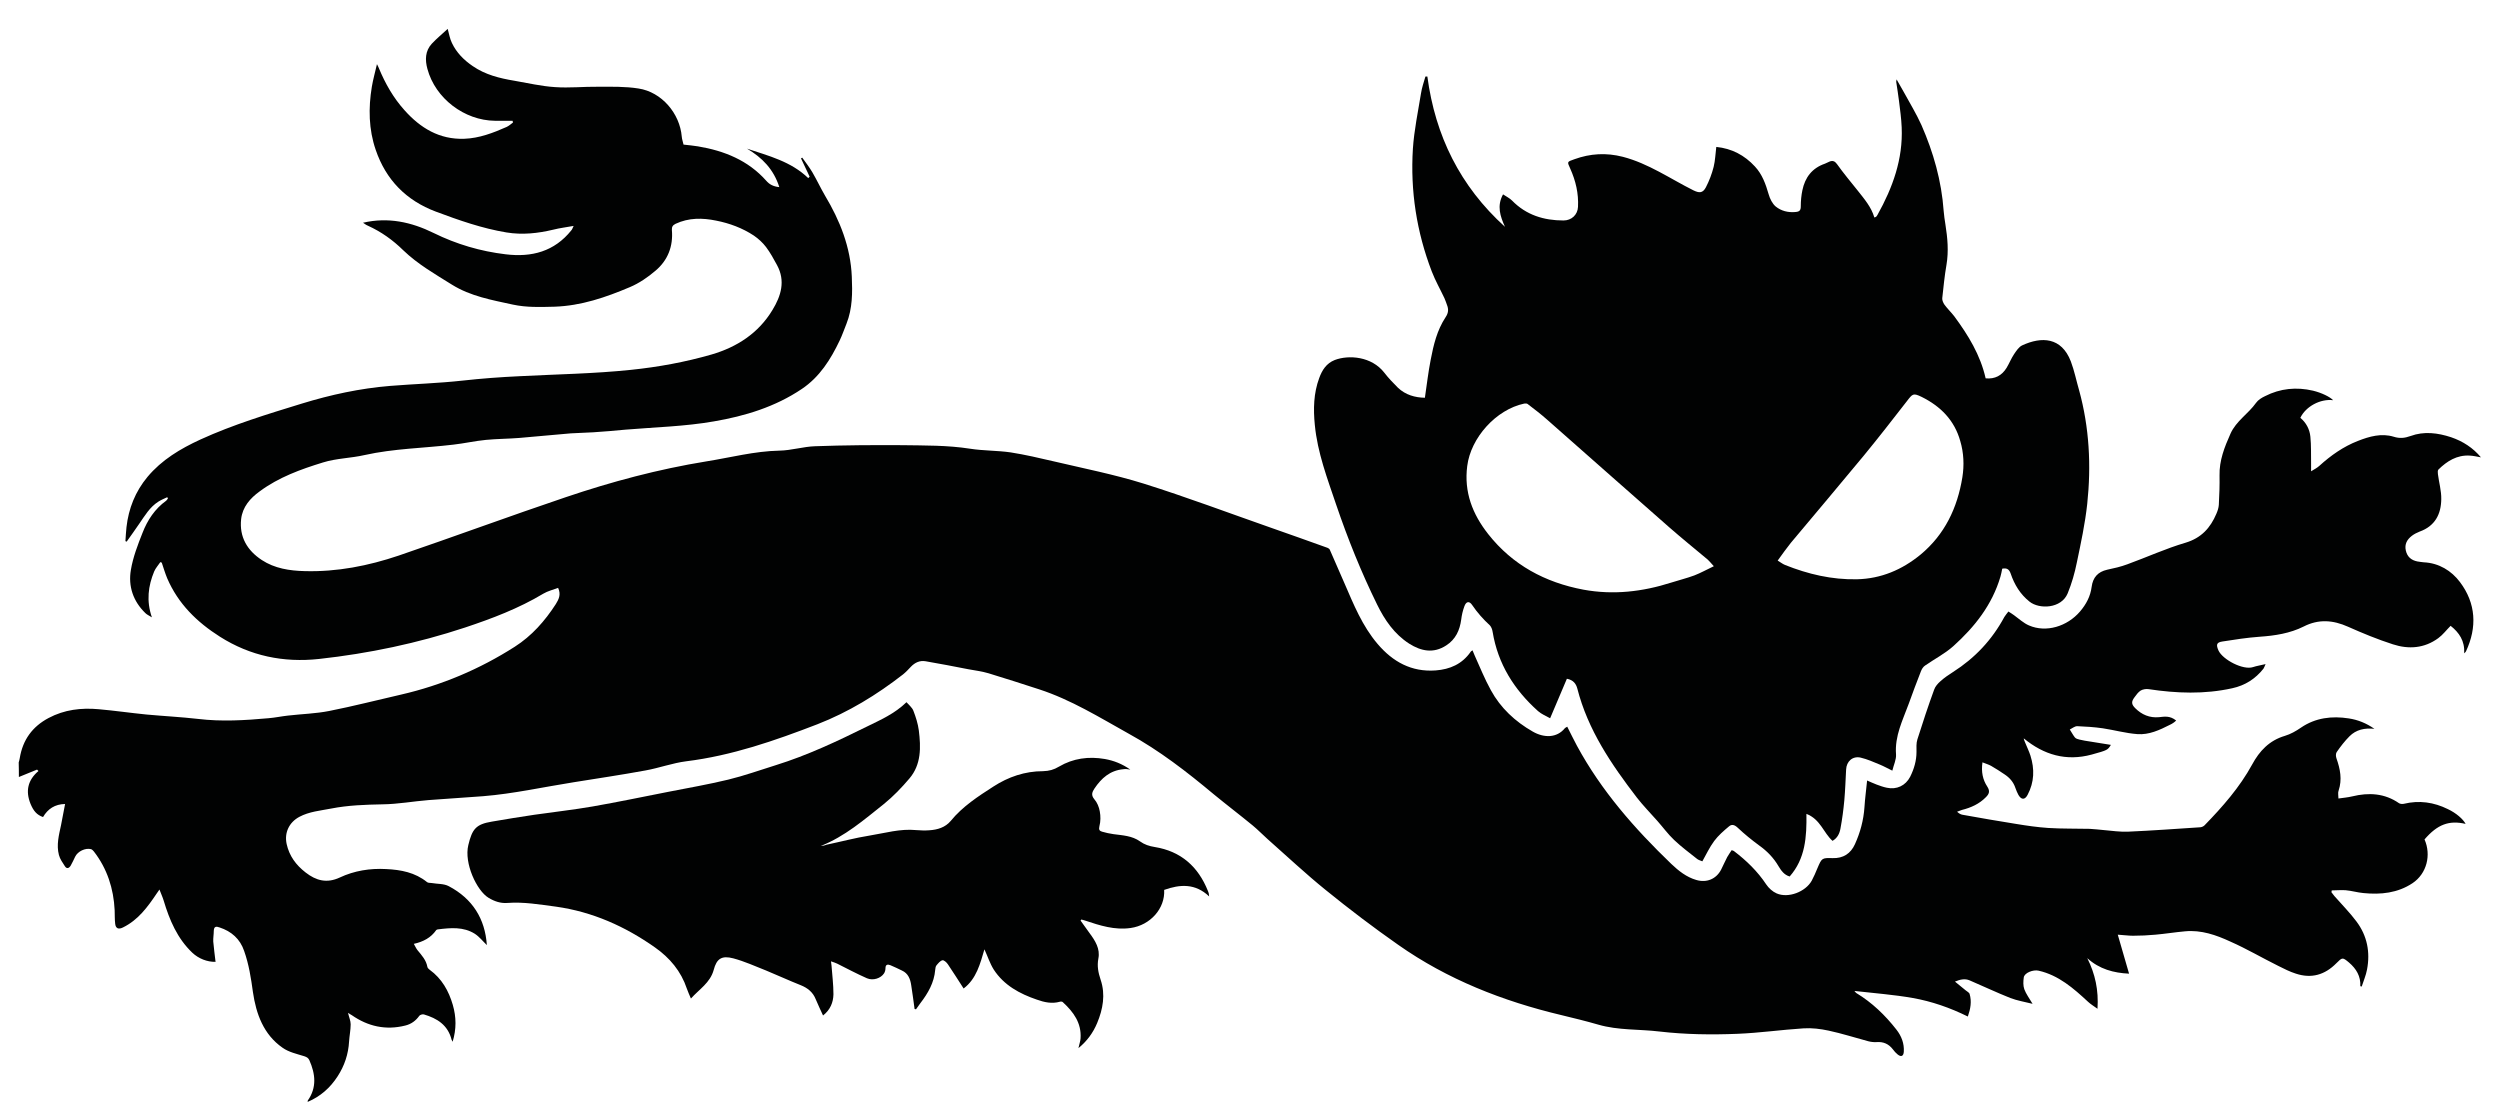
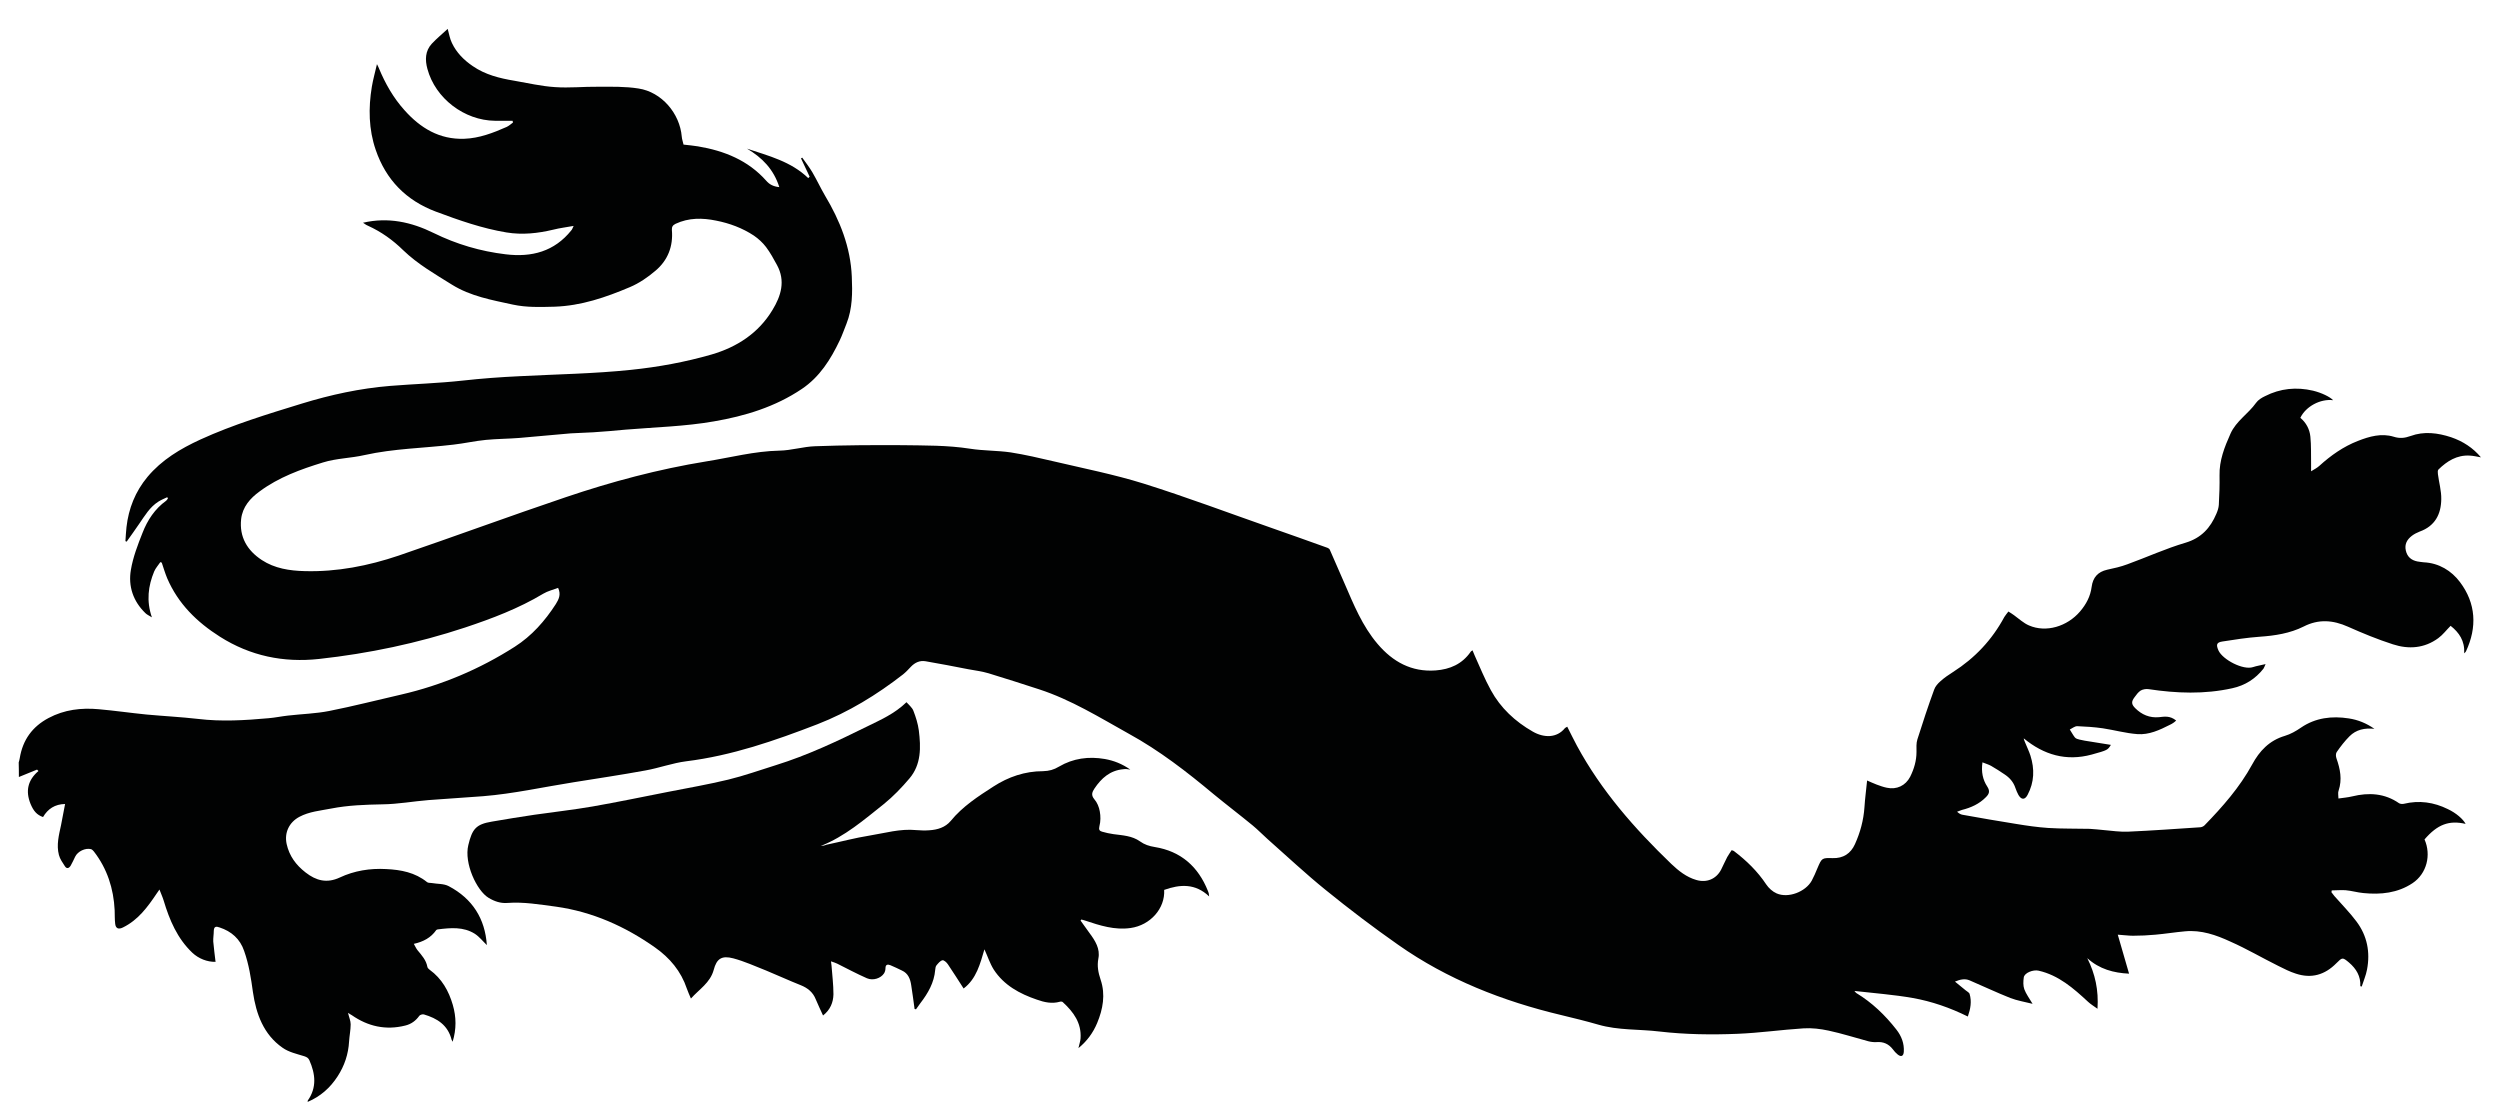
<svg xmlns="http://www.w3.org/2000/svg" version="1.1" id="Слой_1" x="0px" y="0px" viewBox="0 180 1417.3 630.8" xml:space="preserve">
  <style type="text/css"> .st0{fill:#010202;} </style>
  <g id="PPmK3U.tif">
    <g>
      <path class="st0" d="M10.7,620.5c3.4-1.4,6.9-2.8,10.3-4.2c0.3,0.3,0.5,0.5,0.8,0.8c-6.1,5.2-7.4,11.4-4.5,18.6 c1.7,4.1,3.6,6.3,7.1,7.5c2.7-4.6,6.7-7.3,12.5-7.4c-0.8,4.2-1.5,8.1-2.3,12c-1.2,5.6-2.7,11.2-1.2,16.9c0.6,2.3,2.1,4.4,3.4,6.4 c1.1,1.7,2.4,1.1,3.3-0.4c0.9-1.6,1.7-3.3,2.5-5c1.5-3.1,5.8-5.1,9-4.3c0.6,0.2,1.2,0.8,1.6,1.3c7.6,9.8,11.2,21.1,11.8,33.3 c0.1,2.6,0,5.2,0.3,7.7c0.3,2.8,2,3.3,4.4,2.1c8.6-4.2,14-11.6,19.1-19.2c0.4-0.6,0.8-1.1,1.6-2.3c0.9,2.4,1.8,4.3,2.4,6.3 c3.3,11,7.7,21.4,16.2,29.5c3.6,3.4,8.5,5.3,13.2,5.2c-0.4-3.8-1-7.7-1.3-11.5c-0.1-2,0.3-4.1,0.3-6.1c0.1-2.6,1.4-2.6,3.3-1.9 c6.7,2.2,11.6,6.5,13.9,13.3c2.7,7.6,3.9,15.4,5,23.4c1.8,12.3,6,24,16.8,31.5c3.5,2.5,8.1,3.5,12.3,4.8c1.5,0.5,2.3,1,2.9,2.3 c3.4,7.7,4.3,15.4-0.9,22.8c-0.1,0.1,0,0.3-0.1,0.8c7.3-3.1,12.8-8,17-14.5c3.9-6,6.1-12.6,6.5-19.8c0.2-3.2,0.9-6.5,0.9-9.7 c0-2-0.9-3.9-1.5-6.5c1,0.7,1.6,1,2.1,1.3c9.2,6.4,19.3,8.7,30.4,5.9c3.3-0.8,5.9-2.7,7.9-5.5c0.4-0.6,1.9-1,2.6-0.8 c7.5,2.2,13.6,6,15.7,14.3c0.1,0.3,0.3,0.6,0.6,1.2c2.2-7.2,2.1-14,0.1-20.9c-2.3-7.9-6.2-14.9-13.1-19.9c-0.5-0.4-1.2-1-1.3-1.6 c-0.7-3.9-3.2-6.6-5.6-9.5c-0.8-1-1.3-2.2-2.1-3.6c5.4-1.2,9.7-3.5,12.7-7.8c0.2-0.2,0.6-0.4,0.9-0.4c7.2-0.9,14.5-1.6,21,2.5 c2.6,1.7,4.6,4.3,6.8,6.4c-1-14.9-8.1-26.3-21.6-33.4c-2.8-1.5-6.5-1.2-9.8-1.8c-0.8-0.1-1.9,0-2.5-0.5c-6.8-5.5-14.8-7-23.2-7.4 c-9.1-0.5-18,0.9-26.3,4.8c-7.3,3.4-13.4,1.8-19.4-2.9c-5.4-4.2-9.2-9.3-10.7-16.1c-1.4-6.4,1.4-12.3,7.2-15.4 c5.6-3,11.9-3.5,18-4.7c9.7-1.9,19.4-2.2,29.2-2.4c8.7-0.1,17.3-1.7,26-2.4c10.3-0.8,20.6-1.4,30.9-2.2 c17.3-1.4,34.2-5.2,51.3-7.9c13.6-2.2,27.2-4.2,40.8-6.7c7.8-1.4,15.3-4.2,23.1-5.2c25.9-3.2,50.3-11.7,74.4-21 c17.7-6.9,33.7-16.7,48.6-28.3c1.6-1.3,3-2.8,4.4-4.3c2.3-2.4,5.1-3.7,8.4-3.1c8,1.4,16.1,2.9,24.1,4.5c3.8,0.7,7.8,1.2,11.5,2.3 c9.6,2.9,19.1,6,28.7,9.1c18.1,5.9,34.2,15.9,50.7,25.1c17.5,9.6,33.1,21.7,48.3,34.4c7.3,6,14.8,11.7,22.1,17.7 c2.9,2.4,5.5,5.1,8.3,7.6c11,9.7,21.7,19.8,33.1,29c13.3,10.8,27,21.2,41,31c28,19.7,59.4,32,92.6,39.9c7,1.7,14,3.4,20.9,5.4 c11.4,3.3,23.1,2.5,34.7,3.9c14.7,1.7,29.5,1.9,44.2,1.3c12.5-0.5,25-2.3,37.5-3.1c4.7-0.3,9.6,0.3,14.2,1.3 c7.5,1.6,14.9,4,22.4,6c1.5,0.4,3.2,0.6,4.7,0.5c3.9-0.3,6.9,1,9.3,4.1c0.8,1.1,1.7,2.1,2.7,2.9c2,1.6,3.3,1,3.5-1.5 c0.3-4.7-1.3-8.9-4.2-12.6c-6.4-8.2-13.8-15.3-22.7-20.7c-0.3-0.2-0.5-0.5-1.1-1.2c11.4,1.3,22.3,2.1,33.1,4 c10.7,1.9,21.1,5.5,31.2,10.5c1.5-4.3,2.3-8.5,1-12.8c-0.2-0.8-1.5-1.4-2.3-2.1c-1.8-1.5-3.7-3-6-4.9c3.1-1.3,5.7-1.8,8.3-0.7 c7.7,3.3,15.3,6.9,23.1,10c3.9,1.5,8.2,2.2,12.6,3.3c-1.9-3.2-3.7-5.6-4.7-8.3c-0.7-2-0.6-4.4-0.3-6.6c0.3-2.7,5.4-4.6,8.4-3.9 c11.4,2.6,19.8,10,28,17.6c1.5,1.4,3.3,2.5,5.4,4c0.7-10.5-1.3-19.8-5.8-28.7c6.9,6.3,15.1,8.4,23.7,8.8 c-2.1-7.2-4.1-14.3-6.4-22.1c3.4,0.2,6,0.6,8.6,0.6c4.3,0,8.5-0.2,12.8-0.6c5.6-0.5,11.1-1.4,16.7-1.9c9.2-0.9,17.7,2.1,25.7,5.8 c9.3,4.1,18.1,9.3,27.2,13.8c3.2,1.6,6.5,3.3,10,4.4c8.8,2.9,16.4,0.7,22.9-5.9c3.4-3.4,3.5-3.5,7.2-0.4c4.1,3.5,6.7,7.8,6.4,13.4 c0.3,0.1,0.5,0.1,0.8,0.2c1-3.2,2.4-6.3,3-9.6c1.9-9.9,0.1-19.2-6-27.3c-3.8-5.1-8.3-9.6-12.5-14.4c-0.6-0.7-1.2-1.5-1.7-2.2 c0.1-0.3,0.2-0.7,0.2-1c2.6,0,5.3-0.3,7.9-0.1c3.4,0.3,6.7,1.3,10,1.6c9.9,1,19.5,0,27.9-5.6c8.1-5.4,10.7-16,6.8-24.8 c7.3-8.5,13.9-11,23.3-8.8c-1.4-2.7-5.4-6.2-10.1-8.4c-7.9-3.9-16.2-5.1-24.9-3c-0.8,0.2-2,0.1-2.7-0.3 c-8.2-5.7-17.2-6.2-26.6-3.9c-2.5,0.6-5,0.8-7.8,1.2c0-1.8-0.4-3.3,0.1-4.5c2.1-6.3,0.9-12.2-1.2-18.2c-0.4-1.1-0.5-2.7,0.1-3.6 c2.2-3.2,4.6-6.3,7.3-9c3.7-3.7,8.5-4.8,14.1-4.2c-4.6-3.2-9.3-5.1-14.5-5.9c-9.6-1.5-18.9-0.4-27.1,5.2c-2.9,2-5.9,3.7-9.2,4.7 c-8.8,2.6-14.4,8.6-18.5,16.2c-7.1,13-16.8,24-27,34.5c-0.6,0.6-1.5,1-2.3,1.1c-13.7,0.9-27.3,1.9-41,2.5 c-4.6,0.2-9.2-0.5-13.8-0.9c-2.7-0.2-5.3-0.6-8-0.7c-7.8-0.2-15.7,0-23.5-0.5c-6.1-0.4-12.2-1.3-18.3-2.3 c-10.2-1.6-20.3-3.4-30.4-5.2c-1-0.2-1.9-0.7-3-1.7c0.9-0.3,1.8-0.7,2.7-1c5.2-1.3,9.9-3.4,13.7-7.3c1.8-1.8,2.4-3.4,0.7-6 c-2.5-3.8-3.5-8.3-2.7-13.7c1.9,0.8,3.5,1.2,4.9,2c2.6,1.5,5.1,3.1,7.6,4.8c2.9,1.9,5.1,4.4,6.2,7.8c0.5,1.3,1,2.7,1.7,3.9 c1.7,2.9,3.7,2.8,5.2-0.1c3.8-7.2,4-14.6,1.6-22.2c-0.8-2.5-2-4.9-3-7.4c-0.3-0.8-0.7-1.5-0.8-2.4c11.4,9.4,24.1,13.1,38.5,9.2 c9.1-2.5,9.1-2.6,10.9-5.5c-4.1-0.7-8-1.3-11.8-1.9c-2-0.3-4-0.6-6-1.1c-0.9-0.2-2-0.5-2.6-1.2c-1.1-1.4-1.9-3-2.9-4.5 c1.4-0.7,2.8-1.9,4.2-1.9c4.8,0.2,9.7,0.5,14.5,1.2c6.6,1,13,2.8,19.6,3.3c6.6,0.5,12.6-2.3,18.5-5.3c1.3-0.6,2.5-1.4,3.5-2.4 c-3.6-2.9-6.7-2.2-9.7-1.9c-5.3,0.5-9.8-1.4-13.5-5.1c-2.2-2.2-2.3-3.7-0.4-6.2c1-1.4,2.1-2.9,3.5-3.8c1.2-0.7,3-1,4.4-0.8 c15.9,2.4,31.7,3,47.5-0.5c7.3-1.6,13.1-5.3,17.7-11.1c0.4-0.6,0.6-1.3,1.2-2.6c-2.8,0.7-5,1-7.1,1.7c-5.6,1.9-17.2-4.2-19.6-9.4 c-1.4-3.2-1.2-4.6,2.2-5.1c7-1.1,14.1-2.2,21.1-2.7c8.7-0.6,17.2-1.9,25-5.8c8.4-4.3,16.6-3.7,25.1,0.1c8.3,3.7,16.8,7.2,25.5,10 c8.9,2.9,17.8,2.3,25.7-3.5c2.6-1.9,4.6-4.6,7-7c4.8,3.8,8.1,8.5,7.7,15.6c0.5-0.5,0.8-0.7,1-1.1c6.4-13.7,5.7-27.2-3.4-39.3 c-4.8-6.4-11.9-10.8-20.5-11.2c-1.2-0.1-2.5-0.3-3.7-0.5c-3.4-0.7-5.7-2.6-6.5-6.2c-0.8-3.6,0.7-6.2,3.4-8.3 c1.3-1,2.9-1.8,4.4-2.4c8.7-3.1,12.2-9.8,12.3-18.4c0.1-4.7-1.3-9.4-1.9-14.2c-0.1-0.9-0.2-2.1,0.3-2.6c4.9-4.8,10.5-8.3,17.7-7.9 c2.1,0.1,4.2,0.6,6.4,1c-4.5-5.4-10.2-9.1-16.9-11.4c-7.6-2.5-15.4-3.5-23-0.7c-3.4,1.2-6.1,1.5-9.6,0.4 c-6.9-2.1-13.7-0.2-20.3,2.4c-8.2,3.2-15.3,8.2-21.8,14.1c-1.2,1.1-2.7,1.9-4.7,3.1c0-1.9,0-3.2,0-4.5c-0.1-5,0.1-10.1-0.4-15.1 c-0.4-4.2-2.4-8-5.7-10.7c3.1-6.5,11.4-10.9,18.6-10c-1.8-1.9-6.5-4.2-11.4-5.4c-9.4-2.2-18.6-1.3-27.2,3.1 c-1.9,0.9-3.9,2.1-5.1,3.8c-4.4,6.2-11.3,10.3-14.5,17.5c-3.4,7.6-6.4,15.2-6.2,23.7c0.1,5.5-0.1,11-0.4,16.6 c-0.1,1.7-0.7,3.5-1.4,5.1c-3.4,8-8.5,13.7-17.5,16.4c-11.2,3.3-21.9,8.2-32.9,12.2c-3.7,1.4-7.7,2.3-11.5,3.1 c-5.3,1.2-8.1,4.4-8.8,9.7c-0.7,5.4-3.1,9.9-6.6,14c-7.3,8.5-19.2,12.1-28.9,7.9c-3.1-1.3-5.7-3.8-8.5-5.8c-1-0.7-2-1.4-3.2-2.1 c-0.9,1.2-1.7,2.1-2.3,3.1c-7,13-16.7,23.3-29.1,31.2c-2.5,1.6-4.9,3.2-7.1,5.2c-1.5,1.3-3,3-3.6,4.8c-3.4,9.3-6.5,18.7-9.5,28.2 c-0.7,2.2-0.5,4.7-0.5,7.1c0,5-1.4,9.7-3.6,14.1c-2.6,5-7.6,7.4-13.2,6.2c-2-0.4-3.9-1.1-5.8-1.8c-1.8-0.7-3.6-1.5-5.4-2.3 c-0.5,5.2-1.2,10.2-1.5,15.1c-0.5,7.4-2.4,14.4-5.4,21c-2.4,5.3-6.6,8.1-12.7,7.9c-6.1-0.2-6.1,0-8.6,5.8c-1,2.4-2,4.8-3.2,7 c-3.5,6.3-13.3,10.1-19.9,7.2c-2.3-1-4.5-3-5.9-5.1c-4.9-7.4-11.2-13.5-18.3-18.9c-0.3-0.2-0.6-0.3-1.3-0.5 c-0.8,1.3-1.8,2.6-2.5,3.9c-1.2,2.3-2.3,4.8-3.5,7.2c-2.8,5.3-8.2,7.5-14,5.8c-5.6-1.6-10.1-5.2-14.2-9.1 c-20.8-20-39.7-41.5-53.5-67c-1.9-3.5-3.6-7.1-5.5-10.8c-0.5,0.3-1,0.5-1.3,0.8c-4.6,5.7-11.9,5.6-18.2,2 c-10-5.7-18.3-13.4-23.8-23.5c-3.5-6.3-6.2-13.1-9.2-19.7c-0.4-0.9-0.7-1.8-1.2-2.9c-0.5,0.4-0.9,0.5-1.1,0.9 c-4.8,6.9-11.7,9.9-19.8,10.5c-13.7,1-24.3-4.9-32.9-15c-8.7-10.2-13.6-22.4-18.8-34.4c-2.8-6.3-5.5-12.7-8.3-19 c-0.2-0.5-0.8-0.9-1.3-1.1c-10.7-3.8-21.4-7.7-32.1-11.4c-24-8.4-47.9-17.4-72.1-25c-16.7-5.2-33.9-8.6-50.9-12.6 c-8.1-1.9-16.3-3.8-24.5-5.1c-7.6-1.1-15.5-0.9-23.1-2.1c-12.8-2-25.7-1.8-38.6-2c-16.4-0.1-32.7,0-49.1,0.6 c-6.8,0.2-13.6,2.4-20.4,2.5c-14.1,0.3-27.6,3.9-41.4,6.1c-27.1,4.4-53.7,11.5-79.7,20.3c-31.7,10.7-63.1,22.3-94.7,33.1 c-17.2,5.8-34.9,9.3-53.2,8.8c-8.6-0.2-17.1-1.5-24.4-6.3c-8.2-5.4-12.8-13-11.7-23.2c0.8-6.9,5.1-11.8,10.5-15.7 c10.8-8,23.2-12.5,35.9-16.4c7.7-2.4,15.8-2.4,23.6-4.2c16.6-3.7,33.6-3.9,50.3-5.9c6.2-0.7,12.3-2.1,18.5-2.7 c6.3-0.6,12.6-0.6,18.9-1.1c9.7-0.8,19.5-1.8,29.2-2.6c4.2-0.3,8.5-0.3,12.7-0.6c6.1-0.4,12.2-0.9,18.3-1.5 c16.7-1.4,33.7-1.8,50.2-4.7c17.5-3,34.7-8.2,49.8-18.4c10.1-6.8,16.3-16.7,21.4-27.4c1.5-3.1,2.6-6.4,3.9-9.6 c3.4-8.6,3.4-17.6,3-26.6c-0.7-16.8-6.7-31.8-15.2-46c-2.5-4.3-4.6-8.8-7.1-13.1c-1.7-2.9-3.8-5.6-5.8-8.4 c-0.2,0.1-0.5,0.3-0.7,0.4c1.6,3.5,3.3,6.9,4.9,10.4c-0.3,0.3-0.5,0.5-0.8,0.8c-9.7-9.4-22.4-12.6-34.7-16.7 c8.6,5.1,15.1,11.7,18.3,21.8c-3.4-0.3-5.7-1.6-7.4-3.6c-10.3-11.6-23.8-17-38.7-19.5c-2.6-0.4-5.3-0.7-8.2-1 c-0.3-1.5-0.9-3-1-4.5c-1.1-13.2-11.4-25.3-24.5-27.3c-7.5-1.2-15.2-1-22.9-1c-8.2-0.1-16.4,0.8-24.6,0.2 c-7.7-0.5-15.3-2.3-22.9-3.6c-8.4-1.4-16.5-3.4-23.6-8.3c-5-3.4-9.2-7.6-11.8-13.1c-1.2-2.4-1.6-5.2-2.4-8c-3,2.8-6.2,5.4-9,8.4 c-3.8,4.1-3.9,9.2-2.5,14.3c4.5,16.7,20.9,29.2,38.3,29.4c3.3,0,6.7,0,10,0c0.1,0.3,0.1,0.7,0.2,1c-1.2,0.9-2.3,1.9-3.6,2.5 c-7.7,3.4-15.5,6.4-24,6.7c-14.1,0.5-24.9-6.1-33.9-16.2c-6.3-7-10.9-15.1-14.5-23.8c-0.2-0.6-0.5-1.1-1.1-2.3 c-1.1,4.7-2.2,8.7-2.9,12.8c-2,12.1-1.8,24.2,2.2,35.8c5.8,17,17.3,28.7,34.1,35c13.1,4.9,26.2,9.5,40,11.8 c9.1,1.5,17.9,0.5,26.7-1.6c3.5-0.9,7.1-1.3,11.4-2.1c-0.6,1.2-0.8,2-1.3,2.5c-9.6,12-22.4,15.4-37.2,13.6 c-14.3-1.7-27.9-5.7-40.9-12.1c-12.6-6.2-25.8-9.1-40-5.8c0.9,0.6,1.8,1.3,2.8,1.7c7.5,3.4,14.1,8.1,20,13.9 c8.2,7.9,18,13.5,27.6,19.5c10.6,6.6,22.6,8.7,34.5,11.3c7.9,1.7,15.6,1.4,23.6,1.2c15.2-0.5,29.1-5.3,42.8-11.1 c5.2-2.2,10.2-5.6,14.5-9.3c7-5.9,10.1-13.8,9.3-23.1c-0.1-1.8,0.5-2.7,2.1-3.5c7.5-3.5,15.2-3.4,23-1.8 c7.6,1.5,14.9,4.2,21.4,8.5c2.6,1.8,5,4,6.9,6.5c2.4,3.2,4.3,6.7,6.2,10.2c4.9,9,2.3,17.5-2.6,25.5c-7.9,13.1-20.1,21-34.5,25.2 c-14.9,4.3-30.2,7.1-45.7,8.7c-21,2.2-42.1,2.5-63.1,3.6c-10.8,0.5-21.6,1.3-32.4,2.5c-13.6,1.5-27.3,1.9-41,3 c-17.1,1.4-33.7,5-50,10c-19.5,6-39,11.9-57.6,20.4c-11.3,5.2-21.9,11.5-30,21.2c-6.9,8.3-10.7,17.9-11.9,28.5 c-0.3,2.6-0.4,5.2-0.6,7.9c0.2,0.1,0.5,0.2,0.7,0.3c2.4-3.4,4.8-6.7,7.1-10.1c3.2-4.6,6-9.5,10.9-12.6c1.6-1,3.3-1.7,5-2.5 c0.1,0.2,0.3,0.4,0.4,0.7c-0.3,0.4-0.6,1-1,1.3c-6.4,4.6-10.6,11-13.4,18.2c-2.7,6.8-5.4,13.8-6.6,21c-1.6,9.3,1.3,17.8,8.2,24.5 c0.9,0.9,2.1,1.4,3.7,2.4c-3.2-9.3-2.1-17.8,1.3-26c0.8-1.9,2.3-3.5,3.5-5.3c0.3,0.1,0.5,0.2,0.8,0.3c1,3,1.9,6,3.1,8.9 c6.2,14.4,16.8,24.8,29.9,33.1c17.2,10.9,36,14.8,56.2,12.6c28.2-3.1,55.8-8.9,82.7-17.8c15.3-5.1,30.4-10.8,44.4-19.2 c2.5-1.5,5.5-2.2,8.4-3.3c1.8,3.8,0.3,6.6-1.3,9.2c-6.2,9.6-13.6,18-23.3,24.2c-19.9,12.7-41.4,21.8-64.4,27.1 c-13.6,3.1-27.1,6.6-40.8,9.3c-7.6,1.5-15.5,1.7-23.3,2.6c-3.7,0.4-7.4,1.2-11.1,1.5c-13.3,1.2-26.6,2-39.9,0.4 c-9.7-1.1-19.5-1.6-29.3-2.5c-9-0.9-18-2.2-27-3c-9.9-0.9-19.5,0.2-28.5,5c-9.2,4.9-14.6,12.4-16.3,22.7c-0.1,0.8-0.4,1.7-0.6,2.5 C10.7,615.5,10.7,618,10.7,620.5z" />
-       <path class="st0" d="M1137.6,388.5c1.5-2.5,2.6-5.3,4.2-7.7c1.3-1.9,2.7-4.1,4.6-5c11-5.1,22.3-4.7,27.6,9.1 c2,5.3,3.1,10.9,4.7,16.4c5.8,21.1,6.9,42.7,4.6,64.3c-1.2,11.2-3.6,22.3-5.9,33.3c-1.2,6-2.9,11.9-5.2,17.5 c-3.6,8.7-16.1,9.1-21.6,4.7c-5.3-4.2-8.6-9.7-10.7-15.9c-0.9-2.6-2.3-3.3-4.8-2.8c-0.3,1.6-0.6,3.1-1,4.5 c-4.7,16-14.6,28.5-26.7,39.4c-4.8,4.3-10.7,7.3-16,11c-1.1,0.7-1.9,2-2.4,3.3c-2.4,6.1-4.7,12.3-6.9,18.4 c-3.4,9.3-8,18.2-7.2,28.7c0.2,2.9-1.3,5.9-2.1,9.2c-2.7-1.3-4.8-2.5-7-3.4c-3.6-1.5-7.2-3.1-11-4c-4.5-1-8,2.1-8.2,6.8 c-0.3,5.8-0.5,11.5-1,17.3c-0.5,5.4-1.2,10.8-2.2,16.1c-0.5,2.8-1.7,5.4-4.5,7c-5.1-4.5-6.8-12.2-14.8-15.3 c0.2,13.1-0.6,25.4-9.5,35.5c-3.1-0.9-4.8-3.3-6.3-5.8c-2.8-4.8-6.5-8.6-11-11.8c-4.2-3.1-8.3-6.4-12.1-10c-1.8-1.7-3.4-2.2-5-0.8 c-3,2.5-6.1,5.2-8.4,8.3c-2.6,3.5-4.5,7.6-6.7,11.5c-1-0.4-2.1-0.7-2.9-1.3c-4.4-3.5-9-6.9-13.1-10.8c-3.5-3.3-6.3-7.2-9.5-10.8 c-3.9-4.4-8-8.6-11.6-13.2c-14.5-18.9-27.8-38.4-33.8-61.9c-0.7-2.6-2.2-4.8-5.9-5.5c-3.1,7.3-6.2,14.5-9.5,22.4 c-2.5-1.4-5-2.4-6.9-4.1c-13.5-12.1-22.7-26.7-25.7-44.9c-0.2-1.3-0.7-2.7-1.5-3.6c-3.8-3.5-7.2-7.3-10.1-11.6 c-1.6-2.4-3.4-2.1-4.4,0.7c-0.9,2.4-1.5,5-1.8,7.5c-0.8,6.1-3.2,11.3-8.5,14.7c-7.2,4.7-14.2,3.3-21-1 c-8.4-5.4-13.9-13.4-18.2-22.2c-9-18.3-16.6-37.2-23.2-56.6c-5-14.8-10.6-29.5-12.1-45.2c-0.9-9-0.7-18,2.5-26.6 c1.6-4.4,4-8.3,8.8-10.2c7.9-3,20.9-2.1,28.1,7.2c2.3,3,5,5.8,7.7,8.5c4.3,4.1,9.7,5.6,15.3,5.7c1.1-7.4,1.9-14.5,3.3-21.6 c1.6-8.4,3.6-16.7,8.4-24c1.7-2.5,1.8-4.6,0.8-7.1c-0.5-1.2-0.8-2.5-1.4-3.7c-2.4-5.1-5.2-10-7.2-15.2 c-8.6-22.4-12.2-45.7-10.7-69.6c0.7-10.5,2.9-20.9,4.6-31.4c0.5-3.2,1.6-6.4,2.5-9.5c0.4,0,0.7,0,1.1,0 c4.5,33.6,18.5,62.1,44,85.2c-2.7-6-4.7-11.8-1.1-18.4c1.8,1.2,3.7,2.1,5.1,3.5c8,8.2,18,11.3,29.2,11.3c4.5,0,8-3.2,8.2-7.7 c0.4-7.6-1.3-14.8-4.4-21.7c-1.8-4-1.9-3.8,2.3-5.3c9.1-3.3,18.1-3.8,27.5-1.4c14.6,3.8,26.8,12.4,40,19c3.3,1.6,5.3,1.7,7.1-1.7 c1.9-3.7,3.4-7.6,4.4-11.6c0.9-3.6,1-7.5,1.5-11.3c8.8,0.9,16,4.7,21.9,11.1c4.2,4.5,6.1,10,7.8,15.8c0.7,2.5,2.1,5.3,4,6.9 c3.1,2.5,7,3.5,11.2,3.1c2.3-0.2,3-0.9,3-3.3c0-3,0.3-6.1,0.9-9c1.5-7.3,5.5-12.6,12.8-15.1c2.3-0.8,4.4-3.1,6.8,0.2 c3.7,5.2,7.8,10.1,11.8,15.1c3.7,4.7,7.7,9.3,9.4,15.2c0.5-0.2,0.8-0.2,1-0.4c0.3-0.3,0.6-0.7,0.8-1.1 c8.6-15.4,14.5-31.6,13.7-49.6c-0.2-5-0.9-9.9-1.5-14.8c-0.4-3.7-1.1-7.3-1.6-11c0-0.4,0.1-0.7,0.2-1.4c1.5,2.6,2.8,4.9,4.1,7.2 c3.4,6.2,7.1,12.3,10,18.7c6.8,15.5,11.4,31.7,12.6,48.7c0.2,2.6,0.6,5.1,1,7.7c1.2,7.6,1.9,15.1,0.6,22.8 c-1.1,6.3-1.7,12.7-2.4,19c-0.1,1.2,0.6,2.7,1.3,3.7c1.7,2.3,3.8,4.3,5.5,6.5c7.9,10.7,14.8,21.9,17.8,35.2 C1131,395,1134.9,392.9,1137.6,388.5z M968.2,497.3c-7.3-6.1-14.7-12.1-21.8-18.3c-10.9-9.5-21.7-19.2-32.6-28.7 c-12.2-10.8-24.4-21.6-36.6-32.3c-3.6-3.2-7.4-6.1-11.2-9c-0.4-0.3-1.3-0.3-1.9-0.2c-16,3.4-30.3,19.4-32.3,35.4 c-1.9,14.8,3,27.3,11.9,38.6c13.8,17.5,32.2,27.4,54,31.5c16.9,3.1,33.4,1.2,49.7-4c4.4-1.4,8.9-2.5,13.2-4.1 c3.6-1.4,7-3.3,11-5.2C970,499.3,969.2,498.2,968.2,497.3z M1012,500.3c13,5.2,26.5,8.4,40.7,8.1c13.7-0.3,25.6-5.4,36-13.9 c13.8-11.4,21-26.6,23.8-43.9c1.1-6.8,0.8-13.9-1.2-20.6c-3.3-11.8-11.2-19.7-21.9-25c-4.8-2.3-5.1-1.8-8.4,2.5 c-8,10.3-16,20.6-24.3,30.7c-13.7,16.6-27.6,33-41.4,49.5c-2.5,3.1-4.8,6.4-7.5,10.1C1009.2,498.6,1010.5,499.7,1012,500.3z" />
      <path class="st0" d="M465.3,659.6c13.7-5.4,24.6-14.9,35.8-23.8c5.3-4.3,10.1-9.3,14.5-14.5c6.7-7.9,6.5-17.6,5.3-27.2 c-0.5-3.8-1.7-7.6-3.1-11.2c-0.7-1.8-2.5-3.2-3.9-4.8c-6.8,6.6-14.7,10-22.4,13.8c-16.8,8.3-33.7,16.3-51.7,21.9 c-9,2.8-17.9,6-27,8.2c-11.2,2.7-22.6,4.7-33.9,6.9c-14.3,2.8-28.6,5.8-42.9,8.3c-10.9,1.9-22,3.1-33,4.7 c-8.1,1.2-16.1,2.5-24.2,3.9c-8.9,1.5-11.1,4.1-13.3,13.3c-2.5,10.3,4.8,25.9,11.5,29.9c3.3,2,6.8,3.2,10.6,2.9 c9.3-0.7,18.4,0.9,27.6,2.1c20.7,2.9,39.2,11.2,56.1,23.1c8.4,5.9,14.8,13.5,18.1,23.4c0.6,1.8,1.4,3.4,2.3,5.6 c4.7-5.3,10.9-8.9,12.9-16.2c1.7-6.5,4.6-8.3,11.1-6.6c6.4,1.7,12.5,4.5,18.6,6.9c6.6,2.7,13,5.7,19.6,8.3c4,1.6,7,4,8.6,8.1 c1.2,3,2.7,5.9,4.1,9.1c4.1-3.2,5.8-7.4,5.9-12c0-5.5-0.7-11-1.1-16.4c0-0.5-0.2-1-0.3-2.3c1.4,0.5,2.5,0.8,3.5,1.3 c5.6,2.8,11.2,5.8,16.9,8.3c3.5,1.5,7.9,0,9.7-2.8c0.5-0.8,0.8-1.9,0.8-2.9c0-2.2,1.3-2.3,2.8-1.7c2.2,0.9,4.4,2,6.5,3 c3.6,1.6,4.8,4.9,5.3,8.4c0.7,4.5,1.3,8.9,1.9,13.4c0.3,0.1,0.5,0.1,0.8,0.2c0.8-1.2,1.6-2.3,2.5-3.5c4.3-5.6,7.8-11.6,8.4-18.9 c0.1-0.9,0.2-1.9,0.7-2.5c1-1.2,2.1-2.6,3.4-2.9c0.8-0.2,2.4,1.2,3.1,2.3c3,4.5,5.9,9,8.9,13.7c7.3-5.5,9.4-14.1,11.8-22.2 c1.8,3.9,3.1,8,5.3,11.5c5.8,8.9,14.7,13.7,24.4,17c4.2,1.5,8.5,2.5,13.1,1.2c0.5-0.2,1.4-0.1,1.7,0.3c6,5.5,10.6,11.8,10,20.5 c-0.1,1.7-0.8,3.4-1.2,5.5c4.9-4,8.3-8.7,10.6-14.2c3.3-7.9,4.8-16.2,2-24.5c-1.4-4.2-2.1-7.8-1.3-12.1c1.1-5.5-1.8-10.1-5-14.4 c-1.7-2.3-3.4-4.7-5.1-7.1c0.1-0.2,0.3-0.4,0.4-0.6c0.7,0.2,1.5,0.3,2.2,0.6c8.4,2.8,16.7,5.5,25.8,4.2 c11.2-1.6,19.6-11.1,19-21.6c9-3.2,17.6-3.8,25.5,3.7c-0.1-0.7-0.1-1.2-0.2-1.6c-0.1-0.5-0.3-1-0.5-1.5 c-5.5-13.8-15.3-22.5-30.1-24.9c-3.2-0.5-5.9-1.4-8.4-3.2c-4.5-3.2-9.8-3.4-15-4.1c-2.2-0.3-4.4-0.8-6.5-1.4 c-1.5-0.4-2-1.2-1.5-3.2c0.7-2.6,0.7-5.6,0.2-8.3c-0.4-2.4-1.5-5.1-3.1-6.9c-2-2.4-1.2-4.1,0.1-6.1c3.9-5.8,8.8-10.2,16.2-10.9 c0.6-0.1,1.2-0.1,1.9-0.1c0.5,0,1,0.2,2.2,0.3c-4.7-3.3-9.4-5.1-14.4-6c-9.2-1.6-18-0.4-26,4.3c-3,1.8-5.6,2.5-9.1,2.6 c-10.2,0-19.6,3.2-28.1,8.7c-8.7,5.6-17.5,11.3-24.2,19.5c-3.1,3.7-7.5,5-12.1,5.3c-2.5,0.2-5,0.1-7.5-0.1 c-9-0.9-17.7,1.7-26.4,3.1c-8.2,1.3-16.3,3.5-24.5,5.2C467.4,659.4,466.3,659.5,465.3,659.6z" />
    </g>
  </g>
</svg>